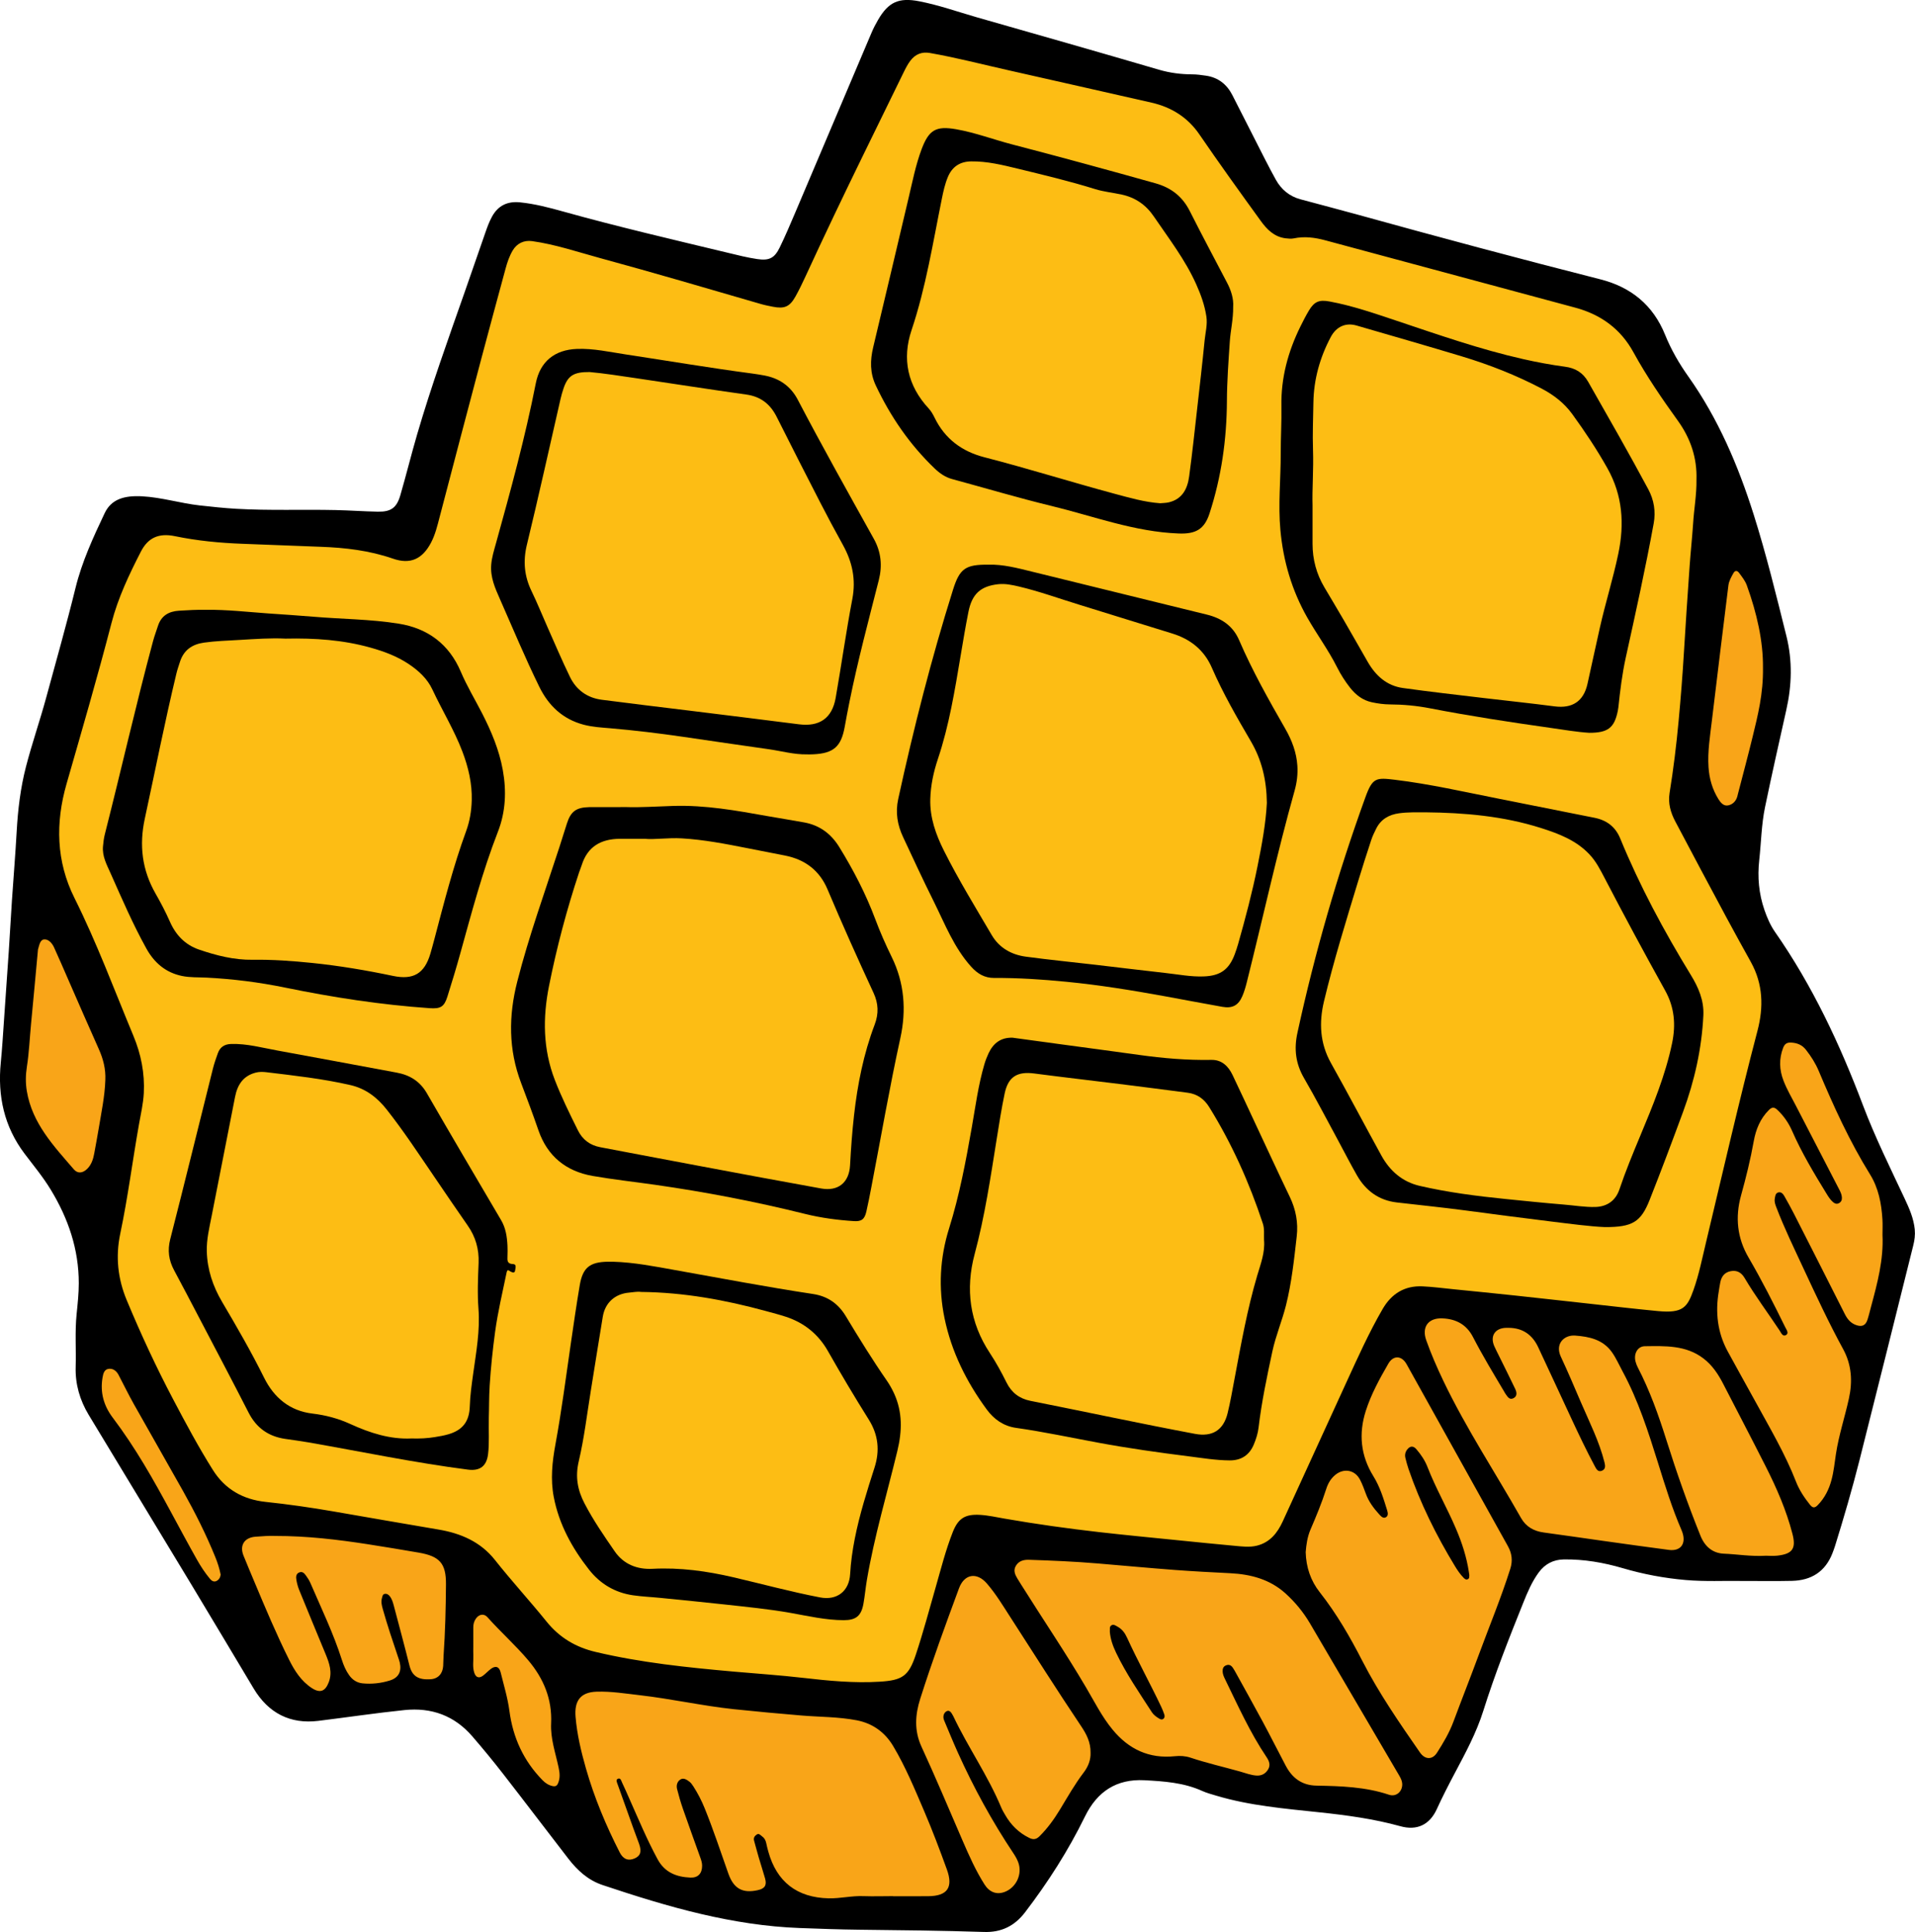
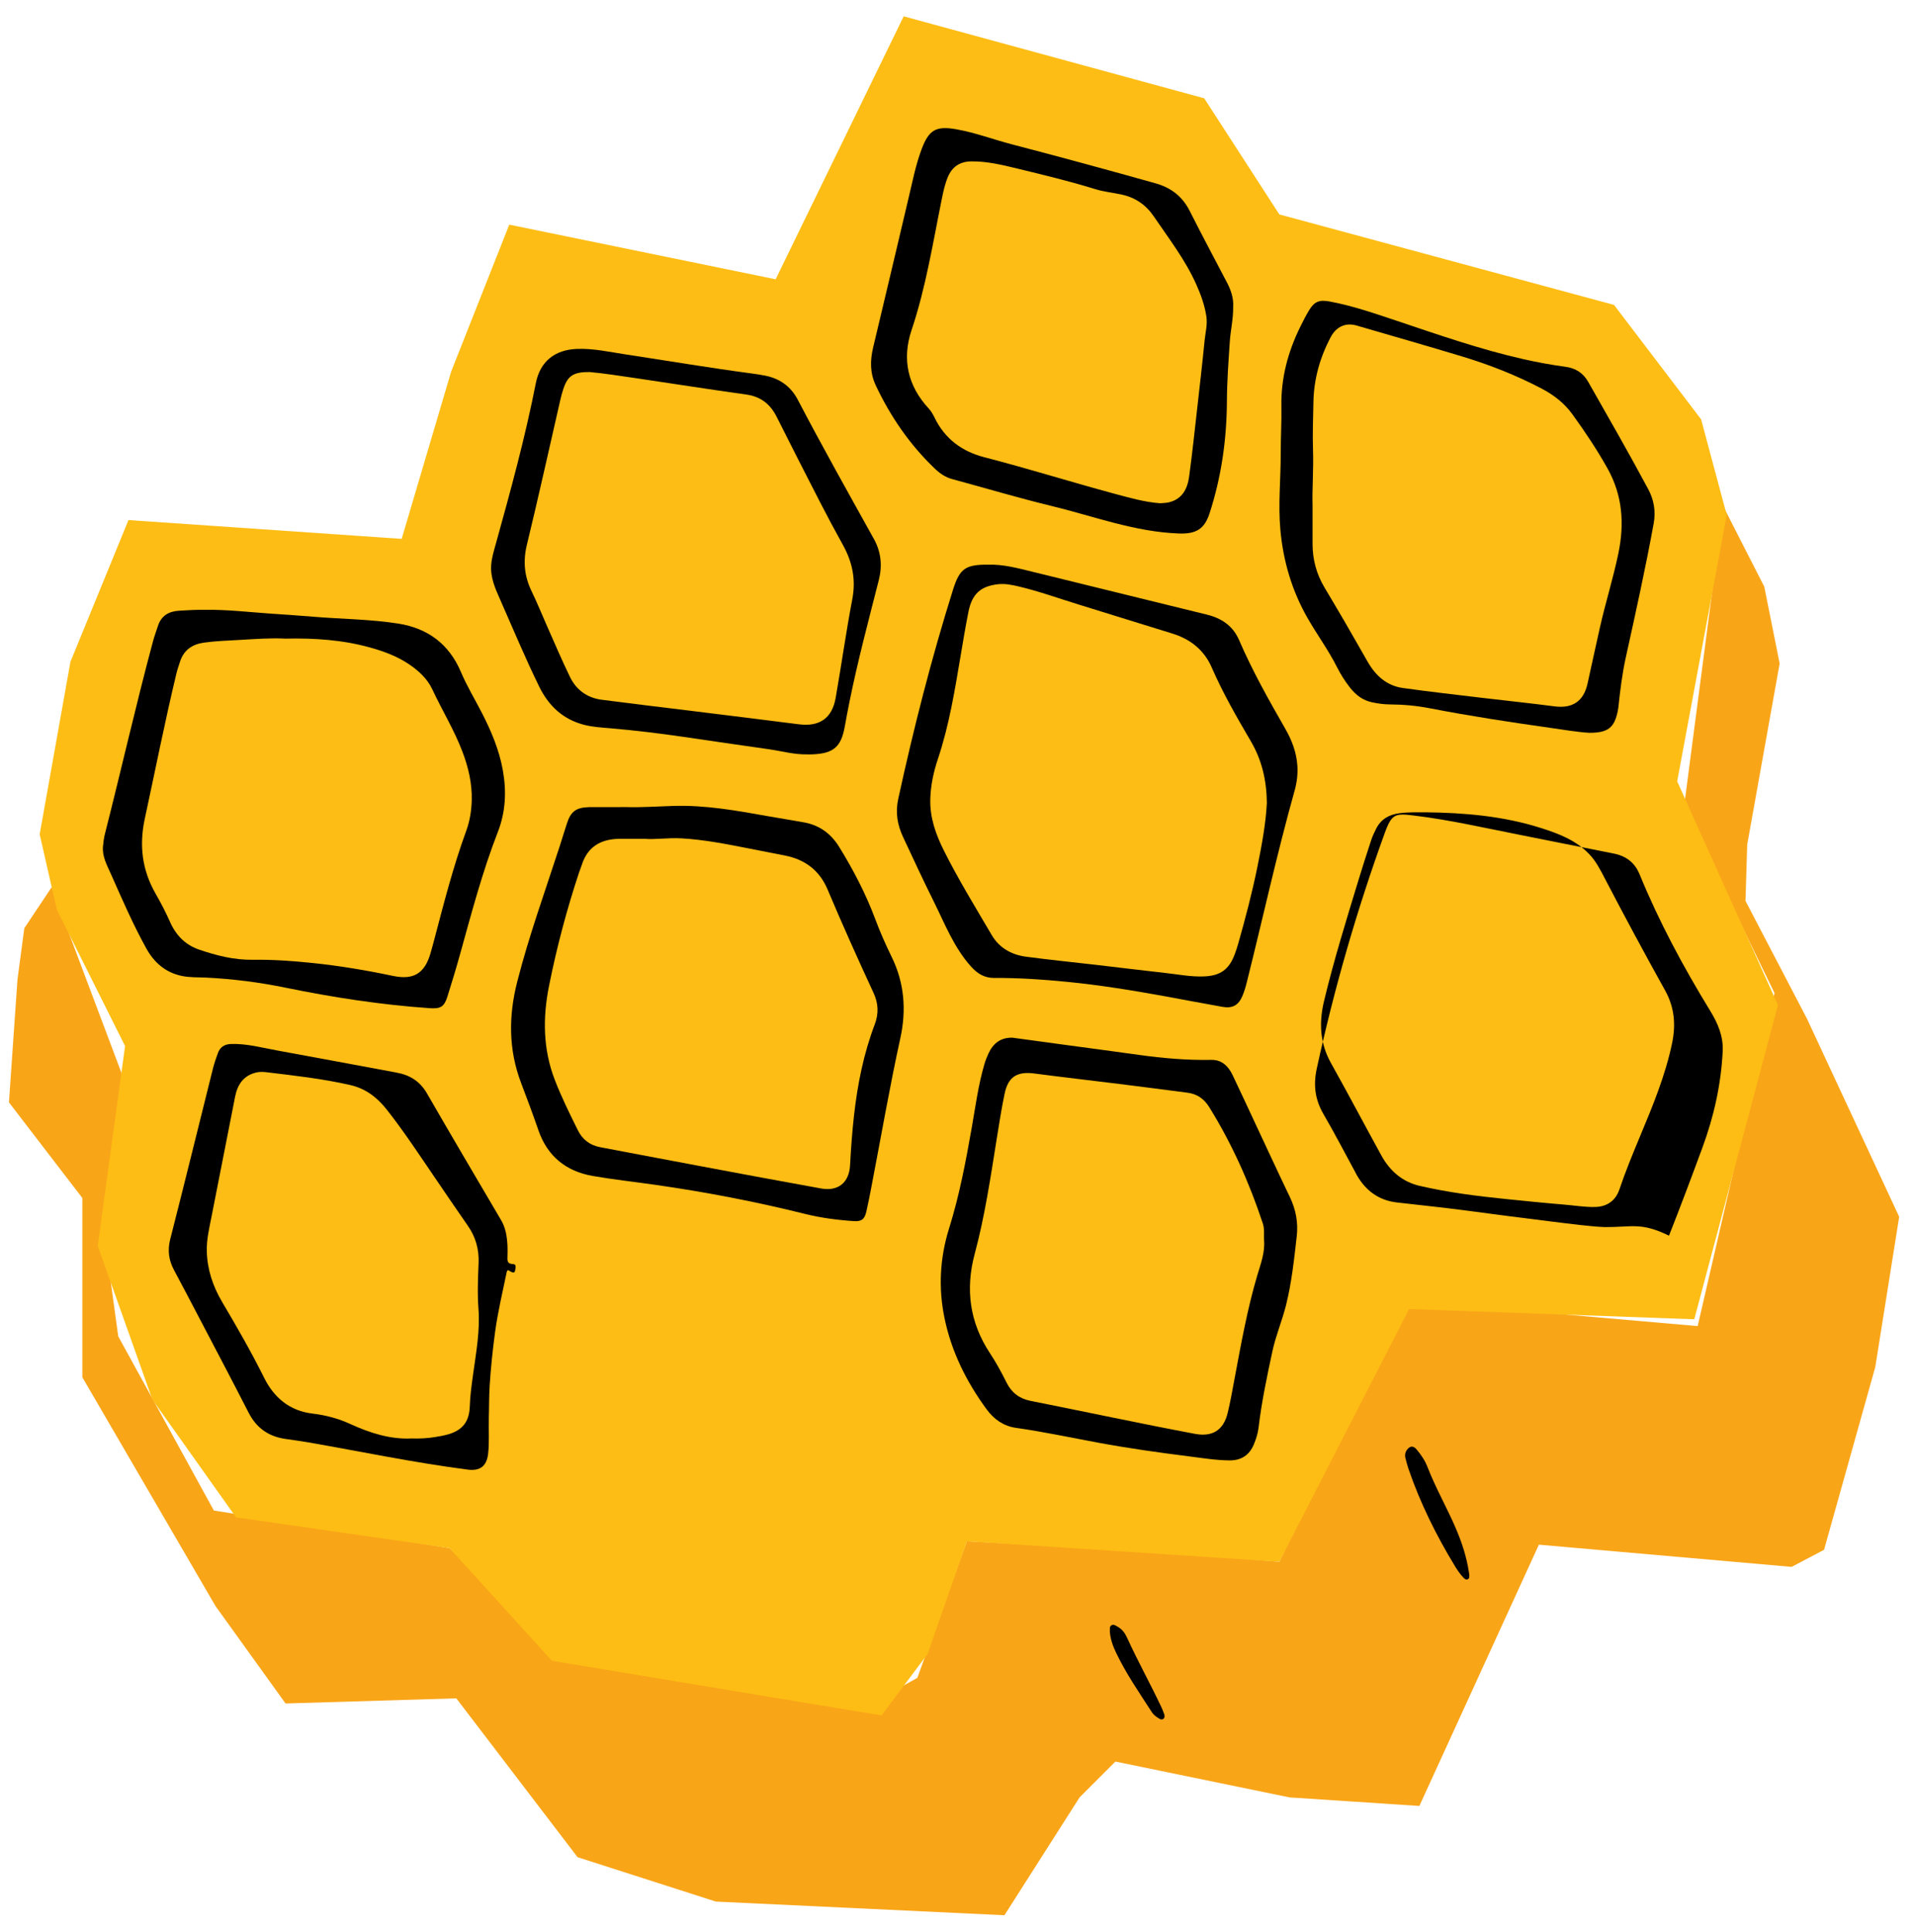
<svg xmlns="http://www.w3.org/2000/svg" version="1.1" id="katman_1" x="0px" y="0px" viewBox="0 0 630.84 636.4" style="enable-background:new 0 0 630.84 636.4;" xml:space="preserve">
  <style type="text/css"> .st0{fill:#F9A518;} .st1{fill:#FDBD14;} </style>
  <g>
    <polygon class="st0" points="17.01,292.25 40.07,353.56 35.01,411.5 38.95,440.18 70.45,497.56 148.07,509.93 187.45,546.5 287.01,561.12 302.19,552.68 318.51,507.68 380.38,511.06 421.44,514.43 462.51,428.37 559.25,436.81 584.57,327.12 554.75,265.81 567.69,166.81 581.19,193.25 586.25,218.56 575.57,278.19 575,296.75 595.25,335.56 625.63,400.81 617.75,450.31 600.88,510.5 590.19,516.12 506.94,508.81 467.57,594.87 424.82,592.06 367.44,580.25 355.63,592.06 330.88,630.87 235.82,626.37 190.26,611.75 150.32,559.43 94.07,561.12 71.01,529.06 27.13,453.68 27.13,394.62 2.95,363.12 5.76,322.62 8.01,305.75 " />
    <polygon class="st1" points="18.7,299.56 41.2,344.56 32.2,410.37 50.2,461 77.76,499.81 148.07,509.93 181.82,547.06 290.38,565.06 305.57,544.81 318.51,507.68 421.44,514.43 464.19,431.19 558.13,434.56 585.69,331.06 552.5,257.37 568.82,169.62 560.38,138.13 531.69,100.44 421.44,70.63 396.69,32.38 297.69,5.38 255.51,92 167.76,74 148.63,122.38 132.32,177.5 42.32,171.31 23.2,218 13.07,274.81 " />
    <g>
-       <path d="M572.37,520.76c-4.07-0.09-10.58,0.25-17.08-0.31c-7.04-0.61-13.93-1.9-20.72-3.9c-6.3-1.85-12.78-2.97-19.39-2.88 c-3.44,0.05-6.22,1.47-8.28,4.27c-2.22,3.02-3.68,6.45-5.06,9.89c-4.73,11.78-9.4,23.59-13.21,35.71 c-2.27,7.23-5.86,13.86-9.39,20.52c-2.07,3.9-4.09,7.82-5.92,11.84c-2.36,5.18-6.53,7.17-12,5.65 c-8.74-2.42-17.68-3.63-26.67-4.58c-11.43-1.22-22.92-2.17-34.01-5.49c-1.55-0.46-3.13-0.88-4.59-1.54 c-6.08-2.76-12.6-3.2-19.08-3.54c-9.12-0.47-15.52,3.67-19.57,11.96c-5.47,11.19-12.17,21.66-19.74,31.56 c-3.44,4.5-7.82,6.65-13.5,6.46c-13.71-0.45-27.43-0.59-41.14-0.74c-6.56-0.07-13.11-0.32-19.67-0.56 c-10.94-0.41-21.71-2.12-32.36-4.61c-11.01-2.57-21.78-5.97-32.5-9.55c-4.81-1.61-8.32-4.86-11.32-8.75 c-7.14-9.24-14.19-18.55-21.36-27.77c-3.3-4.25-6.72-8.41-10.24-12.48c-5.89-6.81-13.41-9.55-22.36-8.63 c-9.46,0.98-18.87,2.39-28.31,3.55c-9.31,1.15-16.48-2.55-21.32-10.62c-6.78-11.31-13.51-22.64-20.33-33.93 c-11.32-18.75-22.69-37.47-34.02-56.22c-2.93-4.85-4.47-10.14-4.3-15.82c0.17-5.81-0.28-11.63,0.31-17.42 c0.34-3.37,0.71-6.73,0.71-10.13c0.01-11.21-3.47-21.34-9.23-30.82c-2.55-4.2-5.68-7.97-8.63-11.87c-6.73-8.92-8.92-19.02-7.83-30 c0.46-4.65,0.73-9.32,1.06-13.99c0.54-7.56,1.07-15.12,1.57-22.68c0.37-5.58,0.67-11.16,1.04-16.74 c0.51-7.56,1.14-15.11,1.56-22.68c0.4-7.21,1.25-14.34,3.06-21.35c1.98-7.66,4.59-15.13,6.66-22.76 c3.27-12.04,6.69-24.04,9.67-36.16c2.11-8.61,5.82-16.65,9.6-24.62c2.15-4.53,6.31-5.88,12.35-5.55c6.45,0.35,12.58,2.29,18.93,3 c4.01,0.44,8.01,0.88,12.04,1.11c10.91,0.63,21.84,0.18,32.76,0.42c4.62,0.1,9.24,0.44,13.86,0.53c4.34,0.09,6.25-1.24,7.46-5.41 c1.94-6.66,3.59-13.4,5.54-20.06c4.64-15.86,10.23-31.4,15.7-46.98c2.28-6.5,4.53-13,6.78-19.51c0.62-1.78,1.26-3.55,2.17-5.21 c2-3.66,5.1-5.15,9.26-4.72c4.9,0.5,9.61,1.74,14.33,3.06c17.93,5,36.05,9.21,54.14,13.56c3.19,0.77,6.37,1.58,9.62,2.06 c3.87,0.58,5.68-0.21,7.43-3.8c1.84-3.77,3.47-7.64,5.12-11.5c8.39-19.76,16.76-39.53,25.15-59.29c0.61-1.43,1.34-2.82,2.12-4.17 c3.42-5.91,6.84-7.46,13.57-6.15c6.46,1.25,12.65,3.46,18.96,5.27c20.01,5.72,40.03,11.41,60.01,17.27 c3.63,1.06,7.24,1.52,10.95,1.53c1.52,0,3,0.22,4.49,0.43c4.05,0.57,6.92,2.83,8.75,6.41c3.63,7.09,7.21,14.2,10.83,21.29 c1.12,2.2,2.28,4.39,3.48,6.56c1.81,3.26,4.49,5.48,8.1,6.46c6.28,1.71,12.58,3.32,18.85,5.06c26.59,7.37,53.23,14.51,79.97,21.31 c10.05,2.55,17.35,8.44,21.32,18.27c1.98,4.9,4.63,9.48,7.69,13.79c9.81,13.86,16.37,29.25,21.46,45.33 c4.19,13.24,7.47,26.72,10.83,40.19c2.01,8.08,1.77,16.19-0.06,24.29c-2.39,10.65-4.78,21.3-7,31.98 c-1.19,5.74-1.27,11.64-1.91,17.46c-0.62,5.6-0.13,11.05,1.7,16.38c0.88,2.55,1.94,5.04,3.48,7.26 c12.35,17.69,21.4,37.04,29,57.14c3.98,10.53,8.99,20.61,13.76,30.79c1.51,3.22,2.93,6.45,3.29,10.07 c0.18,1.81-0.06,3.55-0.49,5.27c-5.9,23.64-11.78,47.27-17.75,70.89c-2.39,9.44-5.12,18.78-8.01,28.08 c-0.26,0.82-0.56,1.63-0.87,2.43c-2.36,6.09-6.99,8.96-13.35,9.1C585.15,520.85,579.98,520.76,572.37,520.76z M558.85,157.99 c0.24-7.03-1.89-13.5-6.08-19.33c-5.25-7.3-10.34-14.71-14.67-22.6c-4.24-7.74-10.74-12.44-19.14-14.71 c-27.47-7.41-54.94-14.81-82.41-22.2c-3.4-0.91-6.83-1.37-10.36-0.63c-0.87,0.18-1.83,0.08-2.73-0.03 c-3.73-0.48-6.11-2.91-8.18-5.78c-6.82-9.42-13.61-18.84-20.18-28.44c-3.81-5.57-9.18-8.97-15.76-10.46 c-15.63-3.54-31.25-7.1-46.88-10.61c-8.71-1.95-17.35-4.21-26.15-5.75c-2.63-0.46-4.76,0.39-6.39,2.51 c-0.96,1.25-1.64,2.65-2.33,4.05c-4.47,9.14-8.94,18.27-13.4,27.41c-6.42,13.15-12.73,26.36-18.85,39.65 c-1.04,2.25-2.11,4.49-3.32,6.64c-1.87,3.33-3.61,4.07-7.36,3.34c-1.37-0.27-2.75-0.54-4.09-0.93 c-17.61-5.13-35.21-10.29-52.9-15.11c-7.41-2.02-14.71-4.51-22.36-5.58c-2.7-0.38-5.03,0.73-6.42,3.08 c-1.1,1.87-1.79,3.91-2.35,5.99c-2.64,9.76-5.3,19.51-7.89,29.29c-4.64,17.52-9.26,35.04-13.84,52.58 c-0.75,2.87-1.43,5.73-2.82,8.38c-2.85,5.42-6.82,7.26-12.56,5.26c-7.73-2.68-15.71-3.61-23.78-3.9 c-8.6-0.31-17.19-0.67-25.79-0.99c-7.48-0.28-14.9-0.99-22.24-2.51c-5.28-1.09-8.83,0.47-11.2,5.07 c-3.89,7.57-7.55,15.28-9.69,23.54c-4.61,17.76-9.75,35.36-14.81,52.99c-3.68,12.83-3.43,25.5,2.6,37.57 c7.37,14.76,13.09,30.2,19.42,45.4c2.52,6.04,3.77,12.33,3.43,18.89c-0.18,3.45-0.97,6.81-1.57,10.19 c-2.14,12.01-3.66,24.13-6.18,36.08c-1.6,7.58-0.83,14.84,2.13,21.94c4.64,11.13,9.7,22.06,15.33,32.73 c4.14,7.86,8.33,15.69,13.06,23.21c4,6.35,9.92,9.7,17.31,10.49c7.49,0.79,14.93,1.86,22.35,3.14 c11.55,1.98,23.09,4.04,34.64,5.97c7.37,1.23,13.9,4.07,18.6,10.02c5.48,6.93,11.46,13.43,17,20.29c4.26,5.28,9.61,8.46,16.12,10 c14.96,3.55,30.19,5.12,45.45,6.48c7.65,0.68,15.33,1.19,22.96,2.07c8.4,0.97,16.76,1.78,25.24,1.26 c7.4-0.46,9.51-1.81,11.85-8.81c2.45-7.35,4.43-14.84,6.57-22.28c1.75-6.1,3.3-12.27,5.63-18.18c1.79-4.55,4.08-5.96,8.97-5.68 c2.74,0.16,5.42,0.77,8.13,1.24c10.33,1.8,20.71,3.25,31.12,4.44c8.7,0.99,17.42,1.82,26.14,2.7c6.15,0.62,12.3,1.25,18.45,1.81 c2.45,0.22,4.91,0.57,7.37-0.04c4.34-1.08,6.78-4.21,8.52-7.99c7.01-15.25,13.95-30.54,20.96-45.79 c3.75-8.16,7.42-16.37,11.94-24.16c2.93-5.06,7.24-7.74,13.13-7.48c3.38,0.15,6.74,0.61,10.11,0.94 c6.79,0.68,13.58,1.35,20.37,2.08c8.34,0.89,16.66,1.84,25,2.75c7.37,0.81,14.74,1.68,22.12,2.38c8.2,0.78,9.66-1.25,11.68-6.95 c1.84-5.18,2.9-10.58,4.18-15.91c5.55-23.17,10.84-46.4,16.89-69.44c2.07-7.87,1.85-15.42-2.16-22.67 c-2.68-4.85-5.38-9.69-8-14.58c-5.67-10.57-11.33-21.16-16.92-31.77c-1.52-2.89-2.41-5.95-1.87-9.32 c1.28-7.91,2.25-15.86,2.99-23.83c0.7-7.55,1.3-15.1,1.75-22.67c0.56-9.39,1.2-18.77,1.86-28.15c0.33-4.72,0.84-9.42,1.16-14.14 C558.03,167.69,558.93,162.96,558.85,157.99z M294.19,624.58c0,0.01,0,0.02,0,0.03c3.87,0,7.75,0.03,11.62-0.01 c6.3-0.06,8.25-2.9,6.11-8.81c-2.33-6.42-4.74-12.82-7.43-19.1c-3.14-7.32-6.17-14.69-10.26-21.54c-2.72-4.56-6.77-7.49-12.03-8.5 c-5.98-1.15-12.09-1.07-18.13-1.57c-7.44-0.62-14.88-1.3-22.31-2.08c-10.37-1.1-20.57-3.41-30.93-4.6 c-4.75-0.54-9.48-1.32-14.29-1.17c-5.57,0.17-7.35,3.29-6.94,8.28c0.48,5.8,1.83,11.46,3.43,17.05 c2.75,9.6,6.59,18.77,11.13,27.65c1.14,2.23,2.86,2.86,4.92,1.94c1.91-0.85,2.35-2.24,1.46-4.76c-0.61-1.72-1.28-3.43-1.9-5.15 c-1.73-4.81-3.45-9.62-5.16-14.43c-0.23-0.64-0.7-1.57,0.05-1.89c0.95-0.41,1.13,0.73,1.43,1.34c0.8,1.65,1.52,3.33,2.26,5 c3.02,6.78,5.86,13.63,9.41,20.18c2.38,4.38,6.23,5.84,10.82,6.03c2.5,0.1,3.85-1.38,3.84-3.92c0-0.93-0.28-1.8-0.59-2.66 c-1.92-5.36-3.87-10.72-5.74-16.1c-0.74-2.13-1.37-4.31-1.92-6.49c-0.31-1.21,0.04-2.49,1.11-3.15c1.03-0.64,2.09,0.07,2.95,0.72 c0.54,0.41,0.95,1.02,1.33,1.6c1.46,2.27,2.69,4.66,3.7,7.16c2.87,7.08,5.26,14.34,7.81,21.54c1.76,4.97,4.69,6.57,9.74,5.43 c2.28-0.51,2.98-1.62,2.35-3.86c-0.66-2.33-1.42-4.63-2.1-6.95c-0.53-1.81-1-3.63-1.51-5.44c-0.27-0.93,0.13-1.57,0.86-2.06 c0.75-0.5,1.17,0.18,1.68,0.53c0.8,0.54,1.24,1.31,1.44,2.24c0.2,0.95,0.43,1.89,0.69,2.82c2.77,10.02,9.48,15.17,19.84,15.42 c3.89,0.09,7.68-0.89,11.58-0.72C287.73,624.69,290.97,624.58,294.19,624.58z M414.07,584.87c1.6,0.04,2.81-0.64,3.64-1.98 c0.91-1.46,0.38-2.82-0.46-4.07c-5.49-8.16-9.5-17.1-13.79-25.91c-0.35-0.72-0.66-1.46-0.7-2.3c-0.04-0.95,0.2-1.7,1.17-2.07 c0.99-0.38,1.66,0.04,2.2,0.83c0.21,0.31,0.42,0.63,0.6,0.96c3.09,5.61,6.23,11.19,9.26,16.83c2.57,4.78,5.01,9.64,7.55,14.45 c2.14,4.06,5.33,6.48,10.12,6.57c8.07,0.15,16.12,0.39,23.9,3c2.41,0.81,4.5-1.11,4.36-3.63c-0.06-1.01-0.5-1.85-0.99-2.69 c-9.8-16.71-19.59-33.42-29.4-50.13c-2.17-3.69-4.87-6.97-8.03-9.84c-5.16-4.68-11.46-6.34-18.25-6.68 c-6.07-0.3-12.13-0.62-18.19-1.07c-8.47-0.64-16.92-1.43-25.38-2.14c-7.55-0.64-15.13-0.96-22.7-1.21 c-1.7-0.06-3.35,0.33-4.33,1.98c-0.92,1.54-0.28,2.9,0.52,4.23c0.42,0.69,0.85,1.37,1.28,2.06c7.06,11.26,14.53,22.26,21.28,33.72 c2.79,4.72,5.23,9.65,8.75,13.92c5.34,6.5,12.06,9.67,20.54,8.79c1.73-0.18,3.44-0.09,5.11,0.46c5.36,1.79,10.87,3.04,16.31,4.57 C410.29,584.03,412.1,584.78,414.07,584.87z M430.12,511.28c0.14,5.02,1.67,9.43,4.63,13.19c5.56,7.06,10.01,14.78,14.09,22.74 c5.43,10.56,12.16,20.3,18.91,30.03c1.69,2.44,4.1,2.48,5.63,0.1c2.09-3.26,4.06-6.59,5.42-10.25c2.74-7.36,5.63-14.66,8.35-22.03 c3.48-9.44,7.34-18.73,10.38-28.33c0.83-2.63,0.53-5.06-0.8-7.44c-11.13-19.97-22.24-39.96-33.37-59.93 c-1.6-2.88-4.37-3.02-6.01-0.18c-2.88,4.98-5.66,10.03-7.43,15.55c-2.42,7.56-1.69,14.77,2.5,21.53 c2.16,3.48,3.33,7.33,4.52,11.18c0.27,0.86,0.45,1.86-0.4,2.34c-0.89,0.5-1.6-0.31-2.18-0.94c-1.86-2.04-3.49-4.22-4.44-6.86 c-0.57-1.57-1.15-3.14-1.92-4.61c-1.69-3.22-5.33-3.86-8.15-1.53c-1.47,1.21-2.38,2.8-2.94,4.55c-1.48,4.62-3.33,9.08-5.24,13.52 C430.65,506.32,430.31,508.88,430.12,511.28z M620.13,406.78c0-1.72,0.09-3.45-0.02-5.16c-0.32-5.21-1.29-10.28-4.08-14.78 c-6.71-10.83-11.98-22.38-16.91-34.09c-1.05-2.5-2.49-4.75-4.15-6.89c-1.29-1.68-2.95-2.35-5.02-2.44 c-1.37-0.06-2.07,0.5-2.54,1.71c-1.41,3.65-1.28,7.25,0.12,10.86c1.11,2.87,2.67,5.52,4.08,8.24c4.77,9.22,9.54,18.44,14.31,27.67 c0.42,0.81,0.8,1.64,0.84,2.59c0.04,0.84-0.26,1.47-1.02,1.85c-0.73,0.37-1.35,0.1-1.92-0.39c-0.87-0.75-1.48-1.71-2.07-2.67 c-4.14-6.74-8.21-13.51-11.4-20.78c-1.15-2.63-2.77-4.97-4.89-6.96c-0.99-0.93-1.77-0.89-2.74,0.08c-2.87,2.86-4.31,6.43-5,10.29 c-1.08,6.04-2.55,11.99-4.19,17.89c-1.98,7.17-1.26,14.02,2.47,20.4c4.37,7.49,8.28,15.21,12.1,22.99 c0.41,0.83,1.3,1.95,0.25,2.57c-1.08,0.63-1.61-0.73-2.1-1.48c-3.83-5.78-8.01-11.34-11.54-17.32c-1.03-1.75-2.49-2.65-4.57-2.25 c-2,0.38-3.03,1.72-3.43,3.62c-0.21,1-0.34,2.01-0.51,3.02c-1.17,6.89-0.45,13.52,2.91,19.73c3.02,5.58,6.15,11.11,9.2,16.68 c4.72,8.63,9.75,17.11,13.34,26.32c1.07,2.76,2.73,5.24,4.59,7.57c0.92,1.15,1.6,1.12,2.58,0.11c2.28-2.34,3.68-5.15,4.51-8.26 c0.76-2.81,1.03-5.71,1.47-8.58c0.94-6.18,2.92-12.12,4.26-18.2c1.26-5.71,0.92-11.16-1.87-16.29 c-4.77-8.75-8.97-17.77-13.17-26.79c-3.06-6.58-6.24-13.12-8.84-19.91c-0.35-0.91-0.7-1.82-0.54-2.82 c0.14-0.84,0.18-1.86,1.16-2.13c0.99-0.27,1.61,0.52,2.03,1.27c1.09,1.91,2.16,3.85,3.16,5.81c5.59,10.98,11.17,21.96,16.72,32.97 c0.84,1.66,1.88,2.96,3.68,3.62c1.9,0.7,3.15,0.22,3.78-1.7c0.47-1.43,0.81-2.9,1.2-4.35 C618.45,422.67,620.53,414.92,620.13,406.78z M496.94,437.38c-0.27,0-0.54-0.01-0.81,0c-3.66,0.1-5.34,2.71-3.88,6.05 c0.48,1.08,1.03,2.13,1.55,3.19c1.78,3.62,3.6,7.22,5.33,10.87c0.53,1.11,0.77,2.43-0.62,3.1c-1.3,0.62-1.9-0.55-2.53-1.41 c-0.19-0.26-0.34-0.55-0.5-0.83c-3.52-5.92-7.09-11.82-10.25-17.94c-2.14-4.14-5.58-5.95-10.04-6.15 c-4.67-0.21-6.92,2.82-5.36,7.21c1.62,4.57,3.55,9.01,5.64,13.38c7.5,15.66,17.07,30.14,25.61,45.21 c1.61,2.83,4.22,4.31,7.49,4.74c6.55,0.87,13.09,1.86,19.63,2.77c7.18,1,14.37,2.02,21.56,2.96c3.82,0.5,5.7-1.93,4.49-5.67 c-0.1-0.31-0.21-0.61-0.34-0.9c-3.11-7.17-5.4-14.63-7.72-22.07c-3.23-10.33-6.52-20.63-11.7-30.2c-1.15-2.13-2.13-4.39-3.53-6.34 c-2.93-4.08-7.35-5.08-12.07-5.42c-3.64-0.27-6.69,2.71-4.73,6.93c2.32,4.97,4.47,10.02,6.63,15.07 c2.8,6.52,6.04,12.86,7.77,19.81c0.29,1.15,0.36,2.25-0.9,2.73c-1.26,0.47-1.78-0.55-2.29-1.49c-2.72-5.08-5.19-10.28-7.62-15.49 c-3.69-7.9-7.32-15.82-11.03-23.71C504.8,439.66,501.59,437.39,496.94,437.38z M359.25,577.28c0.05-3.4-1.37-6.11-3.1-8.68 c-7.98-11.89-15.62-23.99-23.38-36.01c-2.42-3.75-4.73-7.59-7.66-10.98c-3.35-3.87-7.45-3.17-9.21,1.6 c-4.46,12.06-8.88,24.14-12.77,36.39c-1.64,5.16-2.03,10.41,0.41,15.72c4.7,10.21,9.06,20.58,13.52,30.9 c2.16,4.99,4.36,9.96,7.29,14.56c1.63,2.55,4.02,3.41,6.65,2.4c3.8-1.46,5.82-5.87,4.45-9.68c-0.39-1.07-0.95-2.05-1.58-2.99 c-7.04-10.54-13.1-21.62-18.31-33.17c-1.59-3.53-3.06-7.11-4.56-10.69c-0.5-1.2-0.13-2.48,0.85-2.99c1.04-0.53,1.63,0.65,2.1,1.5 c0.03,0.05,0.06,0.09,0.08,0.14c4.86,10.26,11.44,19.61,15.81,30.13c0.33,0.79,0.78,1.53,1.21,2.28c1.91,3.37,4.52,5.99,8.03,7.7 c1.27,0.62,2.25,0.53,3.32-0.52c2.67-2.63,4.83-5.63,6.76-8.81c2.51-4.14,4.89-8.36,7.83-12.22 C358.48,581.91,359.36,579.65,359.25,577.28z M90.55,505.93c-1.75-0.08-4.11,0.07-6.47,0.26c-3.59,0.3-5.22,2.85-3.87,6.21 c1.19,2.94,2.42,5.87,3.65,8.79c3.6,8.58,7.21,17.16,11.36,25.5c1.81,3.64,3.99,7.05,7.48,9.34c2.73,1.78,4.44,1.12,5.6-1.91 c1.24-3.26,0.21-6.23-1.01-9.2c-2.92-7.06-5.85-14.11-8.73-21.18c-0.42-1.04-0.72-2.15-0.91-3.25c-0.16-0.94-0.23-2.03,0.89-2.52 c1.18-0.51,1.8,0.41,2.36,1.17c0.54,0.73,1.02,1.53,1.38,2.36c3.6,8.35,7.56,16.54,10.33,25.23c0.57,1.8,1.3,3.53,2.41,5.08 c1.09,1.52,2.54,2.49,4.41,2.68c3.03,0.3,6.03-0.03,8.93-0.92c2.88-0.88,4-2.91,3.35-5.87c-0.15-0.68-0.4-1.34-0.62-2 c-1.76-5.2-3.5-10.4-4.99-15.68c-0.34-1.2-0.64-2.4-0.27-3.65c0.16-0.54,0.19-1.24,0.94-1.36c0.71-0.11,1.24,0.28,1.65,0.81 c0.71,0.91,1.02,2,1.31,3.1c1.72,6.55,3.51,13.09,5.14,19.66c0.87,3.51,2.9,4.84,7.02,4.55c2.48-0.17,3.95-1.88,4.1-4.38 c0.07-1.13,0.05-2.26,0.13-3.39c0.55-7.83,0.73-15.68,0.79-23.53c0.05-6.87-2.11-9.21-8.91-10.39c-5.61-0.97-11.23-1.9-16.86-2.78 C111.22,507.13,101.25,505.92,90.55,505.93z M581.81,512.45c0.75,0,2.22,0.13,3.65-0.02c5.04-0.56,6.28-2.33,5-7.23 c-2.01-7.74-5.19-15.04-8.79-22.15c-4.61-9.11-9.35-18.17-14.03-27.25c-1.64-3.18-3.6-6.13-6.49-8.33 c-5.77-4.42-12.61-4.11-19.3-4.03c-2.48,0.03-3.73,2.59-3.07,5.06c0.18,0.67,0.43,1.34,0.75,1.95c3.98,7.67,6.85,15.77,9.44,23.98 c3.34,10.62,7.04,21.11,11.2,31.44c1.41,3.51,3.96,5.76,7.74,5.91C572.32,511.95,576.69,512.75,581.81,512.45z M34.7,355.73 c0.16-3.58-0.69-6.91-2.15-10.16c-3.37-7.51-6.63-15.07-9.94-22.6c-1.6-3.65-3.16-7.31-4.82-10.93c-0.65-1.41-1.88-2.79-3.35-2.59 c-1.29,0.18-1.52,2.01-1.92,3.28c-0.02,0.05-0.01,0.11-0.02,0.16c-0.75,8.08-1.48,16.16-2.26,24.24 c-0.46,4.76-0.65,9.55-1.39,14.28c-0.42,2.68-0.46,5.36-0.01,8.03c1.78,10.61,8.87,18.07,15.5,25.76 c1.28,1.49,2.97,1.22,4.39-0.19c1.4-1.39,1.97-3.17,2.31-5.05c0.49-2.75,1.03-5.49,1.48-8.25 C33.39,366.39,34.53,361.12,34.7,355.73z M580.76,219.91c0.09-8.63-2.02-17.97-5.32-27.09c-0.56-1.54-1.58-2.8-2.54-4.1 c-0.64-0.87-1.35-0.88-1.89,0.09c-0.71,1.27-1.45,2.55-1.64,4.01c-0.91,7.19-1.79,14.39-2.66,21.59 c-0.93,7.62-1.87,15.25-2.77,22.87c-0.6,5.12-1.46,10.22-1.12,15.41c0.24,3.77,1.26,7.31,3.25,10.52 c0.71,1.14,1.68,2.37,3.18,2.09c1.53-0.29,2.64-1.4,3.07-3c0.04-0.16,0.07-0.32,0.11-0.47c1.64-6.35,3.35-12.68,4.9-19.05 C579.07,235.63,580.89,228.48,580.76,219.91z M155.91,542.53c0,0.86-0.03,1.72,0.01,2.58c0.09,1.98-0.33,3.99,0.33,5.93 c0.53,1.54,1.56,1.88,2.86,0.92c0.9-0.67,1.67-1.53,2.56-2.21c1.54-1.18,2.78-0.79,3.24,1.08c1.04,4.23,2.33,8.43,2.9,12.72 c1.17,8.86,4.67,16.47,10.92,22.85c0.94,0.96,1.97,1.63,3.27,1.92c0.95,0.21,1.47-0.03,1.86-0.98c0.72-1.75,0.52-3.44,0.14-5.21 c-1.02-4.77-2.68-9.44-2.45-14.42c0.38-8.01-2.47-14.83-7.56-20.85c-4.21-4.98-9.09-9.31-13.42-14.17 c-1.11-1.24-2.67-1.03-3.72,0.36c-0.67,0.89-0.95,1.91-0.94,3.03C155.92,538.22,155.91,540.37,155.91,542.53z M72.69,518.68 c-0.38-2-1.01-3.94-1.78-5.83c-3.02-7.44-6.63-14.59-10.54-21.58c-5.39-9.62-10.89-19.17-16.29-28.78 c-1.76-3.14-3.34-6.38-5.01-9.58c-0.68-1.3-1.78-2.19-3.21-2.03c-1.52,0.17-1.85,1.54-2.08,2.89c-0.84,4.91,0.4,9.28,3.36,13.2 c3.7,4.9,7.07,10.01,10.24,15.27c6.19,10.28,11.58,21,17.47,31.45c1.27,2.25,2.68,4.41,4.34,6.4c0.55,0.65,1.27,1.1,2.13,0.68 C72.12,520.36,72.58,519.62,72.69,518.68z" />
      <path d="M206.44,265.85c4.31,0.16,9.84-0.21,15.38-0.38c10.5-0.32,20.77,1.52,31.05,3.36c4.02,0.72,8.06,1.34,12.08,2.08 c5.05,0.93,8.81,3.71,11.51,8.09c4.67,7.58,8.76,15.44,11.88,23.79c1.58,4.23,3.41,8.37,5.4,12.43c4.2,8.55,4.87,17.54,2.85,26.75 c-3.57,16.29-6.39,32.71-9.55,49.08c-0.52,2.69-1.03,5.39-1.65,8.06c-0.58,2.49-1.55,3.29-4.11,3.12 c-5.42-0.35-10.81-1.06-16.09-2.37c-16.29-4.05-32.76-7.22-49.37-9.59c-6.86-0.98-13.76-1.73-20.59-2.92 c-8.75-1.53-14.89-6.48-17.84-14.99c-1.81-5.24-3.75-10.43-5.72-15.61c-4.19-11.01-4.17-22.09-1.27-33.43 c3.83-14.99,9.08-29.5,13.85-44.18c0.85-2.61,1.66-5.23,2.49-7.84c1.28-4.02,3.06-5.33,7.33-5.43c0.11,0,0.22,0,0.32,0 C197.99,265.85,201.6,265.85,206.44,265.85z M212.38,276.3c-3.51,0-5.88-0.02-8.24,0c-6.12,0.05-10.57,2.52-12.5,8.64 c-0.26,0.82-0.61,1.61-0.88,2.43c-4.07,12.26-7.37,24.72-9.9,37.39c-2.1,10.51-2,20.82,1.9,30.95c2.19,5.68,4.89,11.12,7.59,16.57 c1.55,3.14,4.02,4.97,7.41,5.61c11.04,2.09,22.07,4.2,33.11,6.26c13.21,2.47,26.41,4.96,39.63,7.33c5.63,1.01,9.22-1.94,9.53-7.65 c0.29-5.48,0.69-10.94,1.3-16.39c1.15-10.24,3.15-20.3,6.81-29.95c1.37-3.62,1.23-6.97-0.38-10.44 c-5.22-11.28-10.31-22.61-15.14-34.06c-2.64-6.27-7.41-9.86-14-11.17c-4.16-0.83-8.33-1.63-12.5-2.45 c-7.12-1.4-14.23-2.79-21.5-3.21C220.13,275.88,215.7,276.62,212.38,276.3z" />
      <path d="M67.83,200.87c6.89-0.09,13.73,0.71,20.59,1.2c4.88,0.35,9.76,0.64,14.63,1.06c9.42,0.81,18.92,0.8,28.27,2.3 c9.61,1.53,16.62,6.76,20.48,15.84c2.03,4.77,4.71,9.19,7.06,13.78c3.02,5.91,5.58,12,6.77,18.58c1.25,6.91,0.96,13.76-1.6,20.33 c-5.08,13.07-8.65,26.58-12.39,40.05c-1.32,4.77-2.75,9.5-4.24,14.22c-1.08,3.45-2.28,4.1-5.85,3.86 c-16.06-1.11-31.92-3.56-47.68-6.79c-8.53-1.75-17.17-2.84-25.89-3.28c-2.67-0.13-5.37,0.01-8.03-0.54 c-5.4-1.12-9.13-4.35-11.74-9.05c-4.44-8.01-8.06-16.41-11.78-24.77c-1.27-2.85-2.8-5.59-2.5-8.89c0.12-1.34,0.28-2.68,0.61-3.98 c5.4-21.21,10.22-42.56,15.9-63.69c0.45-1.66,1.06-3.27,1.59-4.91c1.08-3.36,3.52-4.8,6.93-5.02 C61.92,200.98,64.87,200.82,67.83,200.87z M94.04,210.36c-4.82-0.25-9.98,0.13-15.13,0.43c-3.91,0.23-7.84,0.34-11.73,0.89 c-3.95,0.56-6.69,2.5-7.91,6.37c-0.41,1.28-0.86,2.55-1.17,3.86c-3.81,15.84-6.95,31.83-10.4,47.75c-1.9,8.8-0.9,16.95,3.57,24.74 c1.71,2.98,3.31,6.05,4.7,9.19c1.95,4.45,5.07,7.66,9.61,9.21c5.71,1.95,11.55,3.44,17.66,3.35c6.57-0.1,13.12,0.38,19.64,1.05 c8.93,0.92,17.78,2.41,26.58,4.26c6.72,1.41,10.37-0.76,12.31-7.3c0.47-1.6,0.9-3.21,1.33-4.82c3.15-11.96,6.21-23.95,10.46-35.59 c1.19-3.25,1.75-6.65,1.84-10.11c0.15-5.58-1.11-10.88-3.07-16.06c-2.7-7.11-6.69-13.6-9.9-20.47c-1.64-3.51-4.48-6.15-7.71-8.32 c-3.89-2.62-8.22-4.22-12.69-5.47C112.98,210.78,103.73,210.15,94.04,210.36z" />
      <path d="M333.59,341.82c5.38,0.73,10.75,1.47,16.13,2.2c8.52,1.16,17.04,2.28,25.56,3.47c7.89,1.1,15.8,1.78,23.79,1.63 c3.39-0.06,5.56,2.06,6.95,4.96c2.53,5.29,4.99,10.62,7.47,15.93c3.79,8.09,7.53,16.2,11.4,24.25c1.99,4.15,2.8,8.44,2.28,12.99 c-0.87,7.64-1.67,15.28-3.55,22.76c-1.29,5.12-3.37,10-4.48,15.16c-1.78,8.3-3.54,16.61-4.54,25.06 c-0.23,1.94-0.82,3.78-1.57,5.58c-1.47,3.52-4.15,5.26-7.94,5.24c-4.58-0.03-9.1-0.79-13.63-1.36 c-9.86-1.24-19.71-2.63-29.49-4.44c-9.09-1.68-18.13-3.62-27.29-4.92c-4.04-0.57-7.21-2.77-9.6-6.02 c-6.68-9.08-11.63-18.99-13.93-30.08c-2.07-9.99-1.54-19.92,1.51-29.64c3.4-10.86,5.49-22,7.46-33.18 c1.23-6.98,2.15-14.04,4.16-20.86c0.36-1.23,0.84-2.45,1.38-3.61C327.23,343.6,329.73,341.69,333.59,341.82z M416.4,408.44 c-0.07-1.81,0.2-3.63-0.4-5.43c-4.44-13.44-10.18-26.27-17.65-38.32c-1.69-2.72-3.97-4.34-7.1-4.75 c-7.51-0.99-15.03-1.95-22.54-2.89c-9.33-1.16-18.68-2.23-28-3.45c-5.61-0.73-8.58,1.06-9.75,6.57c-1.03,4.89-1.8,9.83-2.59,14.77 c-2.05,12.79-3.93,25.61-7.3,38.15c-3.1,11.57-1.64,22.51,5.01,32.6c2.05,3.11,3.83,6.36,5.48,9.69c1.64,3.32,4.22,5.32,7.87,6.05 c18.09,3.59,36.12,7.47,54.24,10.88c5.67,1.06,9.35-1.18,10.73-6.81c0.91-3.7,1.55-7.47,2.26-11.22 c2.16-11.47,4.19-22.96,7.51-34.17C415.3,416.28,416.77,412.55,416.4,408.44z" />
      <path d="M406.23,101.05c0.05,4.12-0.85,7.7-1.1,11.35c-0.44,6.54-0.93,13.08-0.96,19.65c-0.06,12.66-1.81,25.06-5.75,37.14 c-1.7,5.21-4.6,6.74-10.09,6.54c-14.56-0.53-28.08-5.71-41.99-9.08c-10.97-2.66-21.8-5.89-32.7-8.85 c-2.26-0.61-4.1-1.91-5.74-3.48c-8.22-7.87-14.55-17.08-19.4-27.36c-1.94-4.11-1.89-8.25-0.85-12.58 c3.93-16.31,7.73-32.65,11.61-48.97c1.31-5.49,2.37-11.05,4.37-16.35c2.39-6.31,4.73-7.64,11.35-6.48 c6.32,1.11,12.33,3.4,18.52,5.01c15.77,4.11,31.49,8.39,47.17,12.8c5.14,1.45,8.84,4.33,11.26,9.12 c3.97,7.88,8.13,15.66,12.22,23.48C405.57,95.65,406.42,98.45,406.23,101.05z M382.18,165.77c0.92-0.09,1.91-0.08,2.84-0.3 c4.48-1.05,6.16-4.49,6.71-8.52c1.02-7.5,1.82-15.04,2.67-22.57c0.84-7.42,1.7-14.84,2.43-22.27c0.26-2.6,0.98-5.19,0.58-7.84 c-0.55-3.7-1.81-7.19-3.33-10.58c-3.62-8.12-9.05-15.12-14-22.41c-2.58-3.8-6.06-6.2-10.52-7.18c-2.94-0.64-5.98-0.93-8.83-1.82 c-8.43-2.63-17-4.66-25.57-6.75c-5.02-1.22-10.04-2.44-15.25-2.37c-3.64,0.05-6.23,1.72-7.66,5.13c-0.96,2.3-1.49,4.71-1.98,7.14 c-2.95,14.53-5.25,29.18-9.99,43.33c-3.18,9.49-1.31,18.27,5.62,25.76c0.85,0.92,1.46,2,2,3.11c3.39,6.96,9.04,11.1,16.39,12.99 c14.37,3.7,28.53,8.16,42.86,12.02C372.08,163.95,376.99,165.4,382.18,165.77z" />
      <path d="M325.6,186c4.72-0.16,9.56,1.11,14.42,2.31c19.17,4.71,38.33,9.44,57.5,14.13c4.89,1.19,8.65,3.7,10.69,8.46 c4.35,10.1,9.75,19.66,15.21,29.19c2.17,3.79,3.68,7.77,3.96,12.16c0.18,2.76-0.16,5.51-0.9,8.14 c-5.87,20.93-10.49,42.16-15.78,63.24c-0.38,1.51-0.82,3.02-1.43,4.45c-1.3,3.07-3.27,4.15-6.57,3.57 c-6.35-1.12-12.69-2.35-19.03-3.5c-10.74-1.95-21.5-3.7-32.37-4.76c-7.93-0.78-15.86-1.3-23.83-1.26 c-3.1,0.01-5.42-1.35-7.53-3.68c-5.68-6.29-8.65-14.08-12.33-21.48c-3.5-7.03-6.81-14.16-10.13-21.28 c-1.86-3.98-2.56-8.04-1.59-12.51c5.07-23.24,10.92-46.27,18.06-68.96C316.14,187.28,318.04,185.93,325.6,186z M417.33,264.46 c-0.09-7.58-1.7-14.19-5.27-20.28c-4.62-7.9-9.19-15.81-12.85-24.23c-2.53-5.83-7.06-9.45-13.13-11.3 c-10.19-3.1-20.33-6.34-30.52-9.45c-6.63-2.03-13.16-4.41-19.92-6.01c-2.25-0.53-4.56-1.01-6.86-0.75 c-5.79,0.65-8.58,3.24-9.75,9.07c-0.97,4.85-1.78,9.73-2.6,14.61c-1.92,11.4-3.76,22.81-7.45,33.83 c-1.44,4.29-2.4,8.73-2.52,13.27c-0.17,6.08,1.82,11.66,4.49,16.99c4.78,9.53,10.36,18.61,15.75,27.8 c2.47,4.21,6.48,6.47,11.22,7.11c7.56,1.02,15.16,1.77,22.74,2.65c7.79,0.91,15.58,1.87,23.38,2.74 c4.16,0.46,8.29,1.28,12.51,1.12c5.44-0.2,8.32-2.24,10.21-7.33c0.41-1.11,0.79-2.23,1.11-3.37c2.39-8.43,4.63-16.91,6.37-25.51 C415.68,278.31,416.99,271.18,417.33,264.46z" />
      <path d="M161.03,466.76c-0.1,4.92,0.2,8.57-0.25,12.22c-0.48,3.95-2.67,5.62-6.61,5.11c-17.66-2.27-35.07-5.92-52.59-8.98 c-2.54-0.44-5.1-0.78-7.65-1.15c-5.51-0.81-9.47-3.62-12.04-8.65c-5.36-10.49-10.87-20.9-16.33-31.34 c-2.72-5.2-5.44-10.39-8.21-15.56c-1.75-3.27-2.22-6.52-1.27-10.23c4.79-18.7,9.37-37.45,14.06-56.17 c0.43-1.72,1.02-3.4,1.62-5.07c0.73-2.05,2.2-3,4.43-3.06c5.18-0.14,10.12,1.24,15.14,2.15c13.11,2.37,26.21,4.87,39.31,7.28 c4.37,0.8,7.69,2.84,9.99,6.82c8.06,13.98,16.26,27.88,24.45,41.79c1.53,2.61,1.94,5.44,2.09,8.35c0.06,1.18,0.04,2.37,0,3.55 c-0.05,1.35-0.15,2.51,1.85,2.56c1.24,0.03,0.78,1.35,0.67,2.1c-0.15,1.03-0.92,0.65-1.49,0.37c-0.55-0.27-1.04-0.97-1.31,0.3 c-1.35,6.52-2.9,13.01-3.8,19.62c-0.79,5.86-1.41,11.73-1.78,17.64C161.07,460.28,161.13,464.15,161.03,466.76z M135.55,473.82 c2.72,0.08,5.19-0.04,7.64-0.44c1.54-0.25,3.08-0.51,4.57-0.95c4.74-1.4,6.85-4.29,7-9.22c0.11-3.6,0.63-7.17,1.12-10.74 c0.98-7.08,2.29-14.16,1.74-21.33c-0.39-5.07-0.16-10.09,0.04-15.14c0.18-4.49-0.98-8.59-3.59-12.31 c-3.71-5.29-7.31-10.65-10.95-15.98c-5.13-7.51-10.12-15.12-15.75-22.26c-3.09-3.92-6.88-6.87-11.94-8.03 c-9.14-2.1-18.43-3.12-27.71-4.24c-1.17-0.14-2.37-0.16-3.53,0.15c-4.12,1.08-5.99,4.05-6.76,7.99 c-2.56,13.08-5.13,26.16-7.71,39.24c-0.76,3.85-1.7,7.69-1.6,11.63c0.16,5.98,2,11.5,5.04,16.65c4.85,8.2,9.6,16.44,13.84,24.98 c3.25,6.56,8.44,10.91,15.89,11.8c4.39,0.52,8.53,1.62,12.53,3.45C121.89,472.03,128.56,474.16,135.55,473.82z" />
-       <path d="M528.67,404.2c-4.92-0.21-11.21-1.05-17.5-1.82c-9.6-1.18-19.19-2.43-28.78-3.71c-7.41-0.98-14.84-1.72-22.26-2.59 c-5.87-0.68-10.21-3.84-13.11-8.91c-2.22-3.87-4.24-7.86-6.37-11.79c-3.67-6.76-7.21-13.6-11.07-20.25 c-2.76-4.75-3.35-9.54-2.19-14.88c5.73-26.38,13.2-52.24,22.39-77.61c2.38-6.57,3.55-6.53,9.84-5.77 c11.43,1.39,22.66,3.96,33.95,6.19c10.55,2.08,21.08,4.23,31.63,6.3c4.06,0.8,6.93,2.93,8.53,6.82 c6.43,15.67,14.43,30.54,23.26,44.97c2.5,4.08,4.38,8.38,4.13,13.35c-0.54,10.95-2.91,21.51-6.69,31.76 c-3.57,9.69-7.2,19.37-11,28.97C540.54,402.53,537.78,404.23,528.67,404.2z M469.48,267.57c-2.85,0.01-5.7-0.07-8.54,0.31 c-3.37,0.45-6.02,1.95-7.58,5.04c-0.63,1.24-1.24,2.52-1.67,3.84c-1.48,4.49-2.92,9-4.3,13.53c-3.99,13.12-8.06,26.22-11.25,39.56 c-1.67,7.01-1.34,13.8,2.3,20.31c5.65,10.09,11.04,20.33,16.61,30.46c2.8,5.09,6.94,8.69,12.66,10.01 c9.28,2.14,18.72,3.35,28.19,4.31c6.41,0.65,12.83,1.31,19.25,1.84c3.48,0.28,6.94,0.89,10.44,0.79c3.87-0.11,6.66-2.15,7.88-5.79 c2.01-5.97,4.42-11.78,6.84-17.59c4.16-9.98,8.31-19.97,10.52-30.62c1.25-6.04,0.79-11.74-2.3-17.3 c-6.82-12.27-13.48-24.63-19.96-37.09c-1.44-2.76-2.85-5.53-5.05-7.83c-4.37-4.59-10.04-6.74-15.85-8.59 C495.25,268.8,482.43,267.7,469.48,267.57z" />
+       <path d="M528.67,404.2c-4.92-0.21-11.21-1.05-17.5-1.82c-9.6-1.18-19.19-2.43-28.78-3.71c-7.41-0.98-14.84-1.72-22.26-2.59 c-5.87-0.68-10.21-3.84-13.11-8.91c-3.67-6.76-7.21-13.6-11.07-20.25 c-2.76-4.75-3.35-9.54-2.19-14.88c5.73-26.38,13.2-52.24,22.39-77.61c2.38-6.57,3.55-6.53,9.84-5.77 c11.43,1.39,22.66,3.96,33.95,6.19c10.55,2.08,21.08,4.23,31.63,6.3c4.06,0.8,6.93,2.93,8.53,6.82 c6.43,15.67,14.43,30.54,23.26,44.97c2.5,4.08,4.38,8.38,4.13,13.35c-0.54,10.95-2.91,21.51-6.69,31.76 c-3.57,9.69-7.2,19.37-11,28.97C540.54,402.53,537.78,404.23,528.67,404.2z M469.48,267.57c-2.85,0.01-5.7-0.07-8.54,0.31 c-3.37,0.45-6.02,1.95-7.58,5.04c-0.63,1.24-1.24,2.52-1.67,3.84c-1.48,4.49-2.92,9-4.3,13.53c-3.99,13.12-8.06,26.22-11.25,39.56 c-1.67,7.01-1.34,13.8,2.3,20.31c5.65,10.09,11.04,20.33,16.61,30.46c2.8,5.09,6.94,8.69,12.66,10.01 c9.28,2.14,18.72,3.35,28.19,4.31c6.41,0.65,12.83,1.31,19.25,1.84c3.48,0.28,6.94,0.89,10.44,0.79c3.87-0.11,6.66-2.15,7.88-5.79 c2.01-5.97,4.42-11.78,6.84-17.59c4.16-9.98,8.31-19.97,10.52-30.62c1.25-6.04,0.79-11.74-2.3-17.3 c-6.82-12.27-13.48-24.63-19.96-37.09c-1.44-2.76-2.85-5.53-5.05-7.83c-4.37-4.59-10.04-6.74-15.85-8.59 C495.25,268.8,482.43,267.7,469.48,267.57z" />
      <path d="M523.5,241.38c-3.99-0.24-8.5-1.02-13.02-1.66c-13.2-1.87-26.37-3.88-39.46-6.42c-4.35-0.84-8.72-1.25-13.14-1.27 c-2-0.01-3.97-0.29-5.92-0.7c-3.05-0.64-5.34-2.42-7.23-4.82c-1.63-2.08-3.06-4.31-4.24-6.66c-2.88-5.74-6.71-10.9-9.87-16.47 c-5.06-8.92-7.89-18.55-8.83-28.77c-0.78-8.45,0.13-16.88,0.11-25.32c-0.01-5.16,0.31-10.33,0.22-15.48 c-0.17-9.32,2.18-17.98,6.26-26.26c0.88-1.78,1.79-3.56,2.81-5.27c1.76-2.94,3.38-3.61,6.76-2.98c7.65,1.41,14.96,3.97,22.31,6.42 c13.72,4.59,27.38,9.38,41.52,12.57c4.56,1.03,9.16,1.89,13.8,2.51c3.33,0.44,5.86,1.91,7.61,4.99 c6.68,11.74,13.4,23.45,19.78,35.36c1.88,3.5,2.51,7.32,1.79,11.26c-2.7,14.81-5.96,29.51-9.2,44.2 c-1.19,5.41-1.86,10.91-2.44,16.42c-0.04,0.37-0.11,0.74-0.18,1.11C531.82,239.7,529.74,241.4,523.5,241.38z M432.38,166.43 c0,5.17,0,8.93,0,12.7c0,5.12,1.27,9.89,3.88,14.3c2.16,3.66,4.36,7.3,6.49,10.98c2.62,4.51,5.19,9.06,7.79,13.58 c2.62,4.57,6.28,7.9,11.62,8.64c8.83,1.24,17.7,2.23,26.55,3.29c7.79,0.93,15.6,1.73,23.37,2.75c5.87,0.77,9.58-1.63,10.87-7.41 c1.38-6.19,2.7-12.4,4.1-18.59c1.83-8.13,4.34-16.09,6.05-24.26c2.06-9.82,1.44-19.21-3.57-28.14 c-3.48-6.21-7.42-12.11-11.59-17.86c-2.64-3.64-6.1-6.31-10.07-8.4c-8.42-4.42-17.22-7.88-26.3-10.62 c-11.53-3.48-23.11-6.8-34.68-10.16c-3.57-1.04-6.68,0.33-8.52,3.8c-3.58,6.76-5.6,13.96-5.71,21.63 c-0.08,5.16-0.31,10.3-0.13,15.47C432.75,154.7,432.21,161.27,432.38,166.43z" />
      <path d="M265.76,248.49c-4.28,0.07-8.4-1.12-12.6-1.71c-9.37-1.31-18.72-2.71-28.08-4.07c-7.98-1.16-15.98-2.13-24.01-2.82 c-2.95-0.25-5.9-0.41-8.78-1.17c-6.87-1.81-11.56-6.23-14.62-12.47c-4.66-9.47-8.69-19.21-12.96-28.86 c-1.62-3.66-3.24-7.26-2.89-11.43c0.2-2.39,0.91-4.64,1.54-6.91c4.85-17.46,9.64-34.94,13.13-52.74 c1.42-7.24,6.21-11.1,13.6-11.38c5.43-0.2,10.69,1.01,16,1.81c13.92,2.11,27.81,4.46,41.77,6.31c1.28,0.17,2.55,0.38,3.82,0.61 c4.96,0.9,8.73,3.45,11.11,7.98c8.08,15.45,16.62,30.65,25.09,45.89c2.38,4.29,2.82,8.82,1.61,13.58 c-3.39,13.34-6.95,26.64-9.67,40.15c-0.54,2.69-1.06,5.38-1.54,8.08c-1.17,6.61-3.67,8.82-10.39,9.13 C267.16,248.52,266.46,248.49,265.76,248.49z M194.23,122.55c-5.31-0.05-7.18,1.24-8.59,5.39c-0.4,1.17-0.73,2.36-1.01,3.57 c-3.67,15.98-7.19,31.99-11.06,47.92c-1.32,5.44-0.85,10.37,1.55,15.32c1.83,3.77,3.39,7.67,5.1,11.51 c2.49,5.6,4.88,11.26,7.56,16.76c2.09,4.28,5.69,6.86,10.46,7.48c9.64,1.26,19.3,2.4,28.95,3.59c11.99,1.49,23.99,2.95,35.98,4.49 c6.75,0.87,10.94-1.96,12.12-8.71c1.9-10.85,3.43-21.77,5.49-32.58c1.23-6.47-0.02-12.23-3.13-17.83 c-2.58-4.66-5.1-9.35-7.53-14.09c-4.8-9.33-9.56-18.68-14.26-28.05c-2.11-4.2-5.25-6.7-10.03-7.36 c-11.97-1.67-23.91-3.55-35.87-5.32C204.42,123.83,198.9,122.96,194.23,122.55z" />
-       <path d="M201.99,415.61c6.9,0.2,13.66,1.54,20.42,2.75c15.13,2.7,30.23,5.58,45.43,7.88c4.82,0.73,8.31,3.19,10.8,7.33 c4.33,7.19,8.74,14.33,13.52,21.24c0.92,1.33,1.7,2.74,2.38,4.21c2.81,6.16,2.64,12.4,1.07,18.89 c-3.42,14.16-7.59,28.14-10.04,42.52c-0.44,2.59-0.67,5.23-1.13,7.81c-0.72,4.03-2.45,5.44-6.5,5.44 c-5.96-0.01-11.73-1.37-17.55-2.4c-7.15-1.27-14.37-1.96-21.58-2.76c-7.05-0.78-14.11-1.46-21.16-2.17 c-3.05-0.31-6.12-0.43-9.14-0.87c-5.91-0.86-10.78-3.75-14.44-8.4c-5.61-7.14-9.93-14.97-11.66-24.01 c-1.11-5.8-0.5-11.54,0.56-17.3c2.03-10.99,3.45-22.09,5.06-33.15c0.94-6.43,1.86-12.87,2.95-19.28c0.98-5.78,3.31-7.64,9.24-7.73 C200.81,415.61,201.4,415.61,201.99,415.61z M211.18,425.56c-1.26-0.19-2.58,0.11-3.92,0.22c-4.65,0.39-7.92,3.31-8.69,7.92 c-1.34,8.06-2.6,16.13-3.91,24.19c-1.28,7.85-2.2,15.78-4.02,23.51c-1.19,5.08-0.37,9.44,1.9,13.8c2.88,5.55,6.43,10.7,9.97,15.83 c2.93,4.24,7.38,6,12.5,5.73c9-0.47,17.8,0.75,26.53,2.78c9.53,2.22,18.97,4.79,28.59,6.64c5.58,1.08,9.6-2.03,9.92-7.67 c0.22-3.92,0.77-7.8,1.53-11.66c1.57-7.98,4.03-15.72,6.51-23.45c1.78-5.54,1.26-10.74-1.88-15.76 c-4.66-7.43-9.14-14.96-13.47-22.59c-3.11-5.49-7.76-9.3-13.79-11.29c-2.19-0.72-4.44-1.3-6.67-1.91 C238.85,428.18,225.24,425.7,211.18,425.56z" />
      <path d="M365.6,537.47c0.09-0.79-0.21-1.61,0.49-2.07c0.76-0.5,1.44,0.09,2.08,0.43c1.48,0.8,2.43,2.13,3.1,3.61 c3.53,7.73,7.66,15.16,11.29,22.84c0.37,0.78,0.67,1.58,0.96,2.39c0.18,0.52,0.22,1.08-0.27,1.49c-0.51,0.42-1.02,0.16-1.49-0.12 c-0.87-0.54-1.73-1.14-2.29-2.01c-4.14-6.41-8.49-12.7-11.8-19.61C366.6,542.19,365.78,539.86,365.6,537.47z" />
      <path d="M484.02,518.79c-0.03,0.57,0.08,1.1-0.46,1.38c-0.61,0.31-1.04-0.07-1.42-0.45c-1.14-1.16-2.04-2.51-2.88-3.89 c-6.17-10.14-11.41-20.73-15.27-31.98c-0.4-1.17-0.71-2.37-1.01-3.57c-0.25-0.99-0.08-1.92,0.54-2.76 c0.95-1.27,2.04-1.35,3.06-0.16c1.51,1.76,2.8,3.64,3.66,5.85c2.72,7.03,6.52,13.58,9.46,20.51c1.92,4.52,3.43,9.16,4.17,14.04 C483.94,518.14,483.99,518.51,484.02,518.79z" />
    </g>
  </g>
</svg>